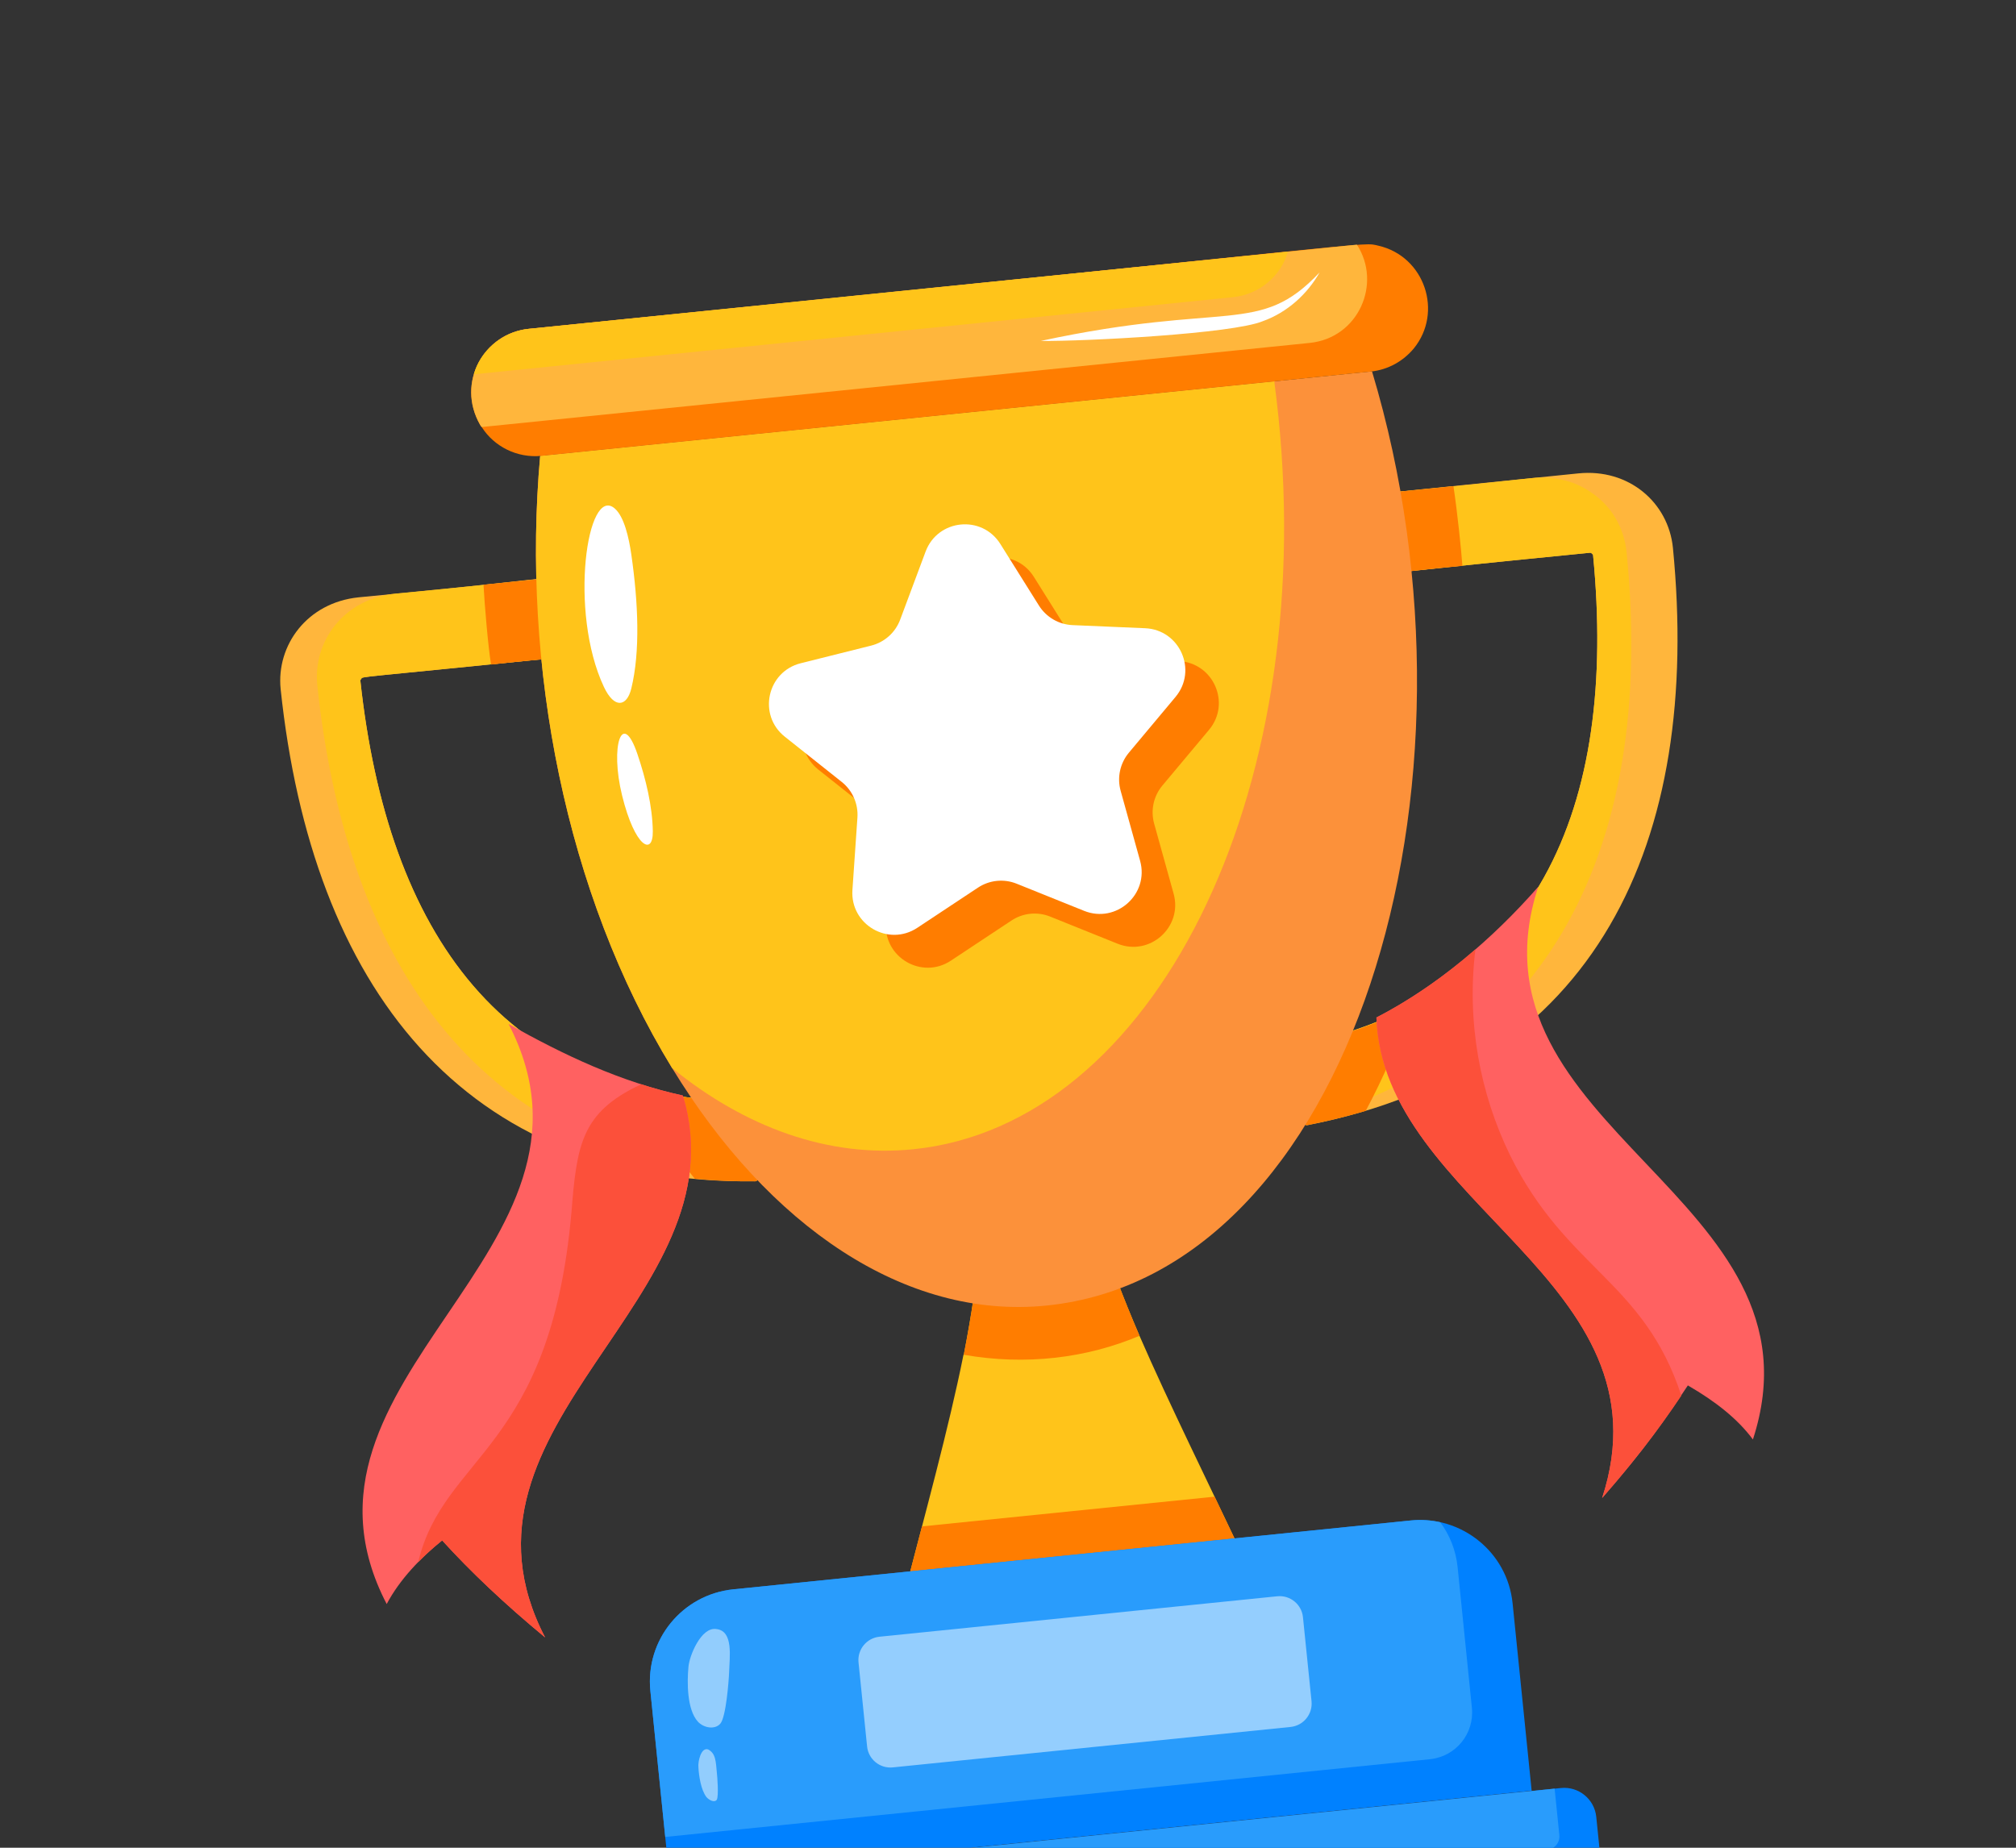
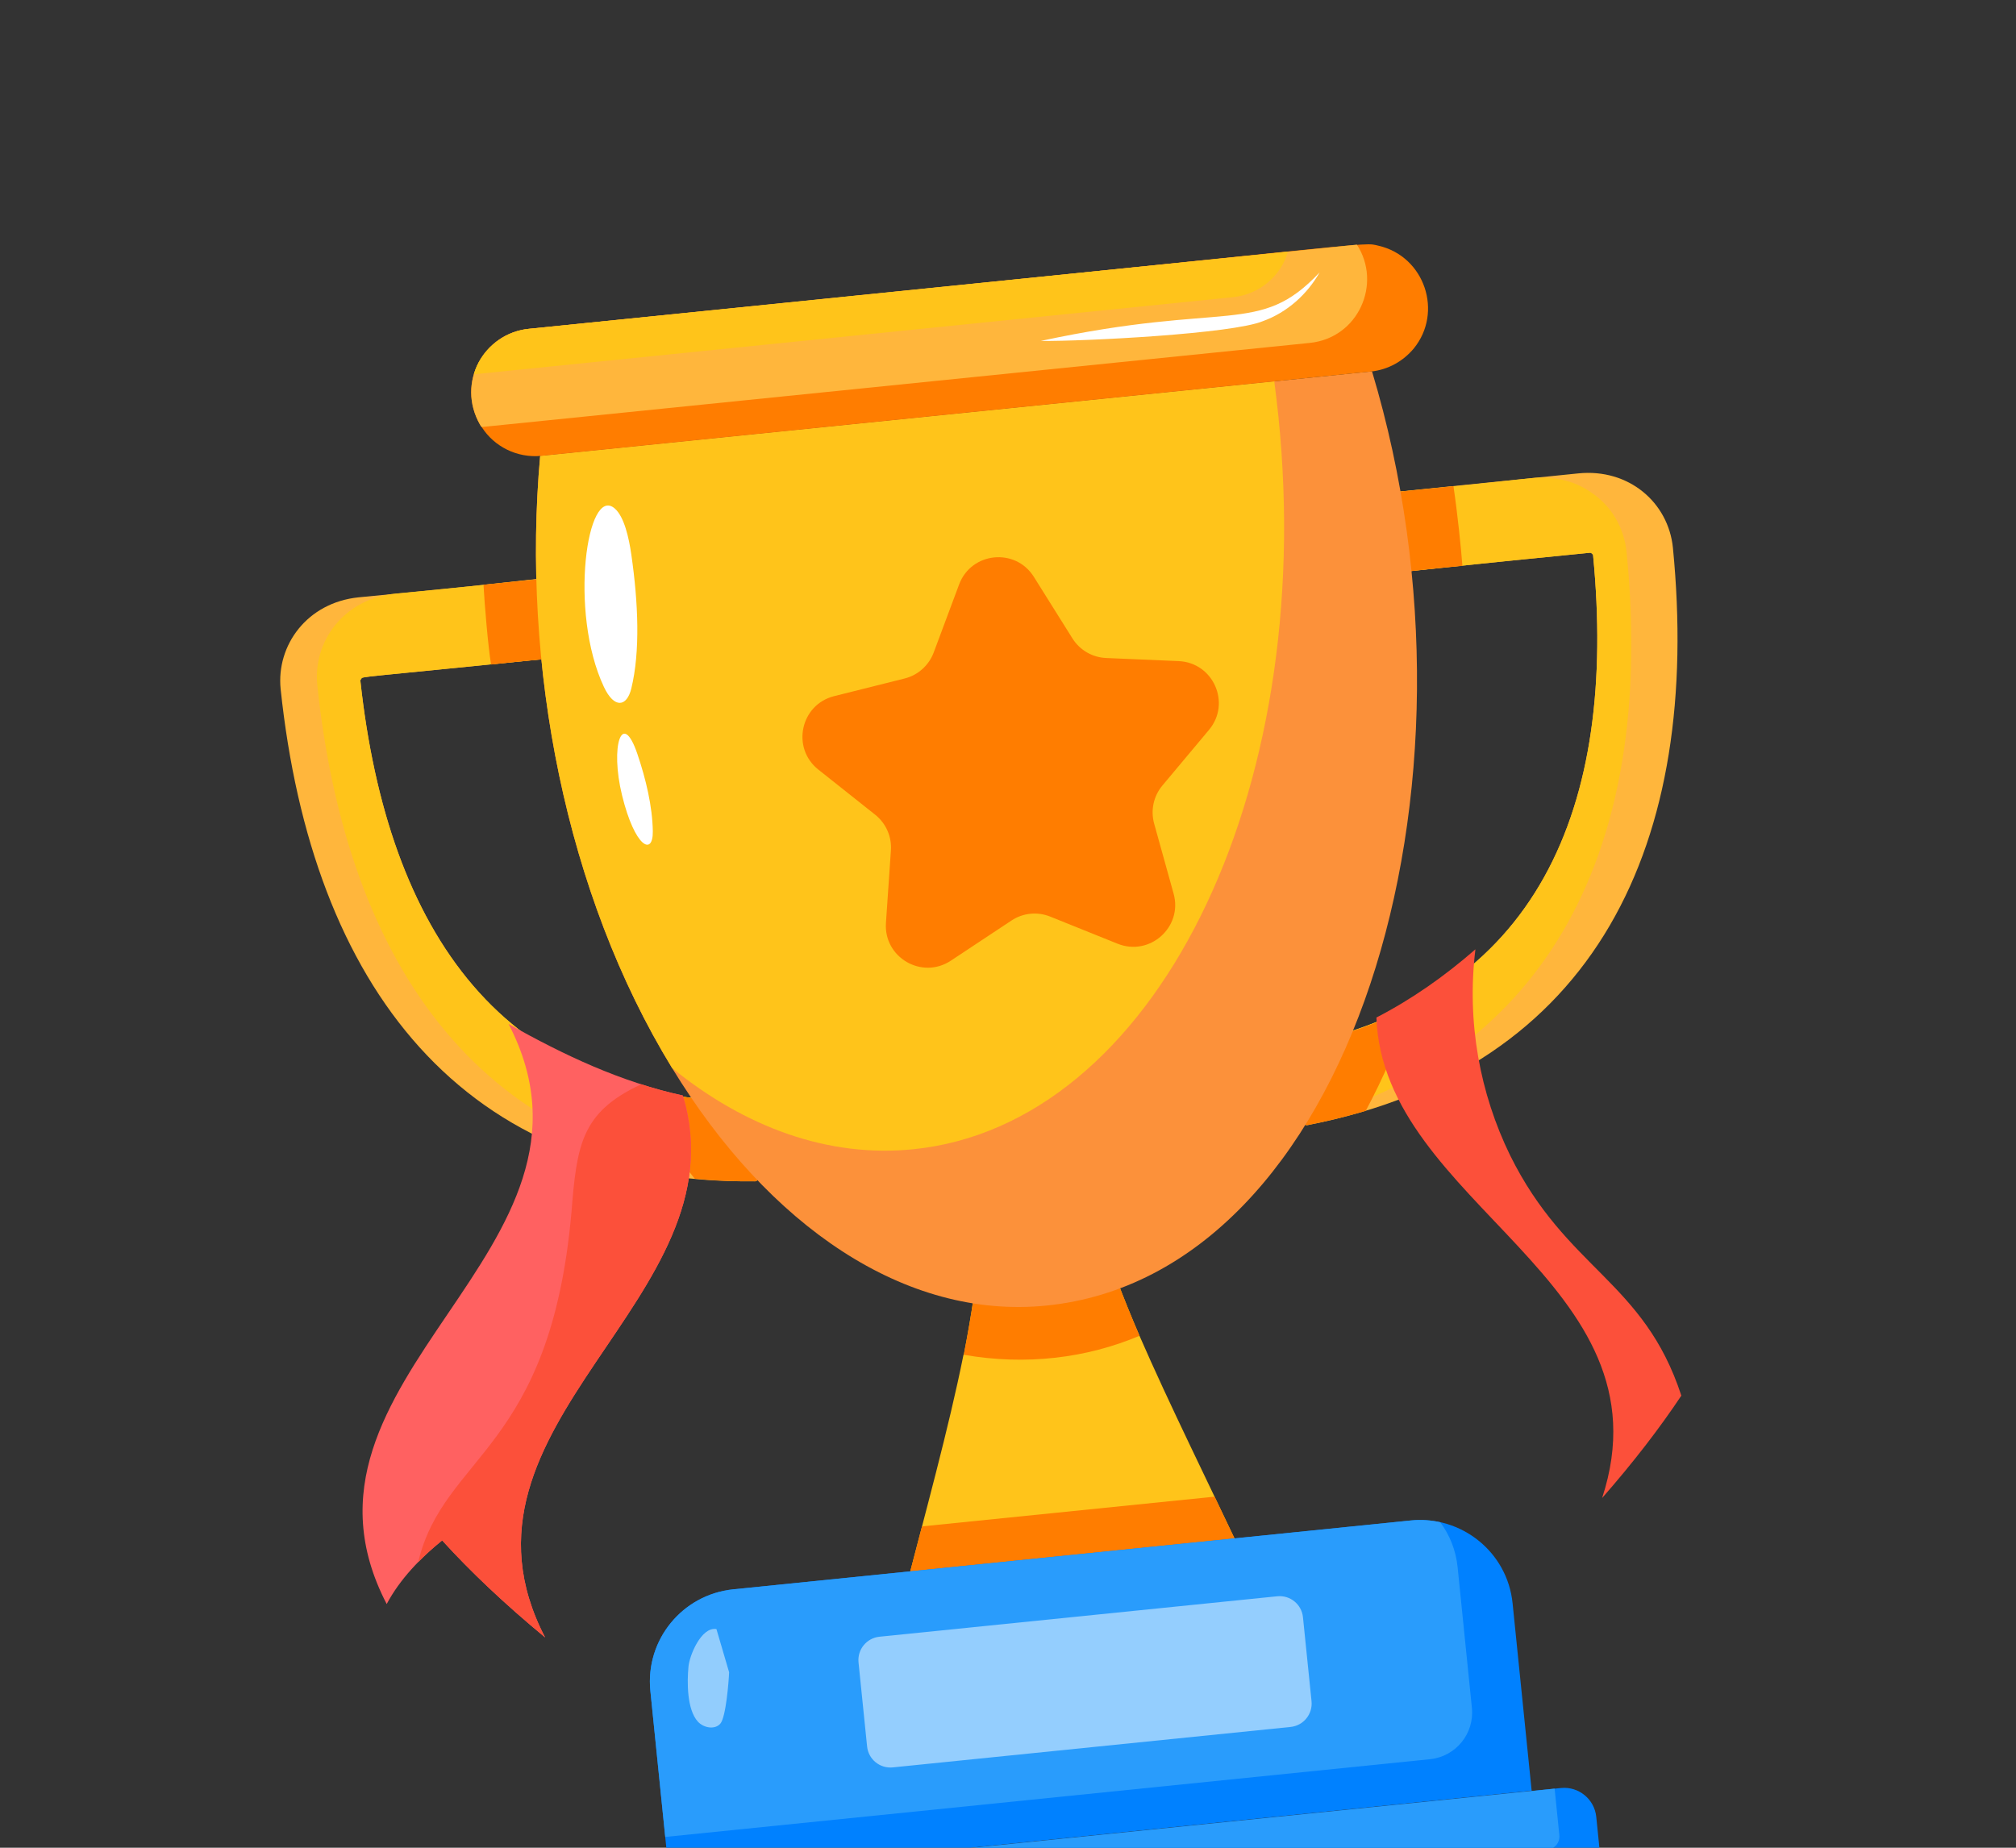
<svg xmlns="http://www.w3.org/2000/svg" width="48" height="44" viewBox="0 0 48 44" fill="none">
  <rect x="0" y="0" width="48" height="44" fill="#333333" stroke="none" />
  <g clip-path="url(#clip0_2154_2396)">
    <path d="M39.831 13.04C40.518 20.049 38.034 25.451 31.121 26.795C31.089 26.798 31.061 26.782 31.058 26.75C30.995 26.414 30.705 24.876 30.723 24.975C30.714 24.95 30.744 24.921 30.776 24.918C36.629 23.767 38.51 19.212 37.931 13.226C37.93 13.22 37.928 13.201 37.908 13.19C37.886 13.16 37.86 13.163 37.854 13.163C33.179 13.619 33.27 13.672 33.261 13.585C33.112 11.89 33.025 11.736 33.124 11.725L37.578 11.273C38.782 11.15 39.721 11.967 39.831 13.04Z" fill="#FFB63C" />
    <path d="M38.729 13.152C39.519 21.138 36.053 25.39 31.044 26.668C30.758 25.004 30.656 24.93 30.776 24.918C36.63 23.767 38.51 19.212 37.931 13.226C37.931 13.22 37.929 13.201 37.908 13.19C37.886 13.16 37.861 13.162 37.854 13.163C31.976 13.741 32.168 13.783 32.159 13.697L31.977 11.906C31.964 11.781 31.891 11.883 36.476 11.385C36.96 11.335 37.479 11.437 37.882 11.725C38.372 12.048 38.67 12.572 38.729 13.152Z" fill="#FFC41A" />
    <path d="M18.042 28.028L18.04 28.073C18.043 28.105 18.02 28.127 17.982 28.131C10.999 28.204 7.425 23.463 6.682 16.409C6.576 15.366 7.311 14.349 8.54 14.224C13.137 13.79 13.038 13.703 13.051 13.83C13.208 15.614 13.286 15.66 13.187 15.671C8.392 16.158 8.634 16.101 8.602 16.169C8.578 16.184 8.58 16.203 8.58 16.21C9.226 22.175 11.971 26.272 17.948 26.222C18.054 26.211 17.983 26.291 18.042 28.028Z" fill="#FFB63C" />
    <path d="M18.042 28.028C11.447 27.703 8.252 22.941 7.555 16.32C7.448 15.263 8.193 14.26 9.413 14.136C13.98 13.704 13.911 13.611 13.925 13.742C14.084 15.56 14.165 15.571 14.054 15.582C8.331 16.164 8.634 16.102 8.602 16.169C8.578 16.184 8.58 16.203 8.58 16.21C9.227 22.175 11.971 26.272 17.948 26.222C18.054 26.211 17.983 26.291 18.042 28.028Z" fill="#FFC41A" />
    <path d="M29.759 37.407L21.456 38.251C22.043 35.98 22.587 34.018 22.94 32.262C22.946 32.255 22.947 32.261 22.947 32.261C23.134 31.299 23.275 30.395 23.327 29.533L26.173 29.244C26.414 30.049 26.74 30.899 27.131 31.809C27.842 33.444 28.759 35.283 29.759 37.407Z" fill="#FFC41A" />
    <path d="M26.306 29.634C26.264 29.505 26.211 29.37 26.173 29.244L23.327 29.533C23.319 29.666 23.296 29.806 23.284 29.941L26.306 29.634Z" fill="#FF7D00" />
    <path d="M21.952 36.348C21.792 36.96 21.627 37.589 21.456 38.251L29.759 37.407C29.47 36.793 29.191 36.209 28.919 35.64L21.952 36.348Z" fill="#FF7D00" />
    <path d="M36.014 38.179L36.468 42.642L15.939 44.729L15.485 40.266C15.361 39.05 16.248 37.97 17.457 37.847L33.596 36.207C34.785 36.086 35.89 36.951 36.014 38.179Z" fill="#0081FF" />
    <path d="M34.705 37.316L35.045 40.668C35.108 41.282 34.661 41.83 34.047 41.892L15.839 43.743L15.485 40.266C15.361 39.05 16.248 37.97 17.457 37.847L33.596 36.206C33.832 36.182 34.066 36.199 34.291 36.249C34.513 36.545 34.664 36.915 34.705 37.316Z" fill="#299CFC" />
    <path d="M18.038 28.071C18.041 28.104 18.017 28.127 17.984 28.13C17.486 28.134 17.006 28.116 16.544 28.07C15.947 27.347 15.285 26.374 14.99 25.857C15.858 26.101 16.842 26.234 17.949 26.221C18.057 26.21 17.985 26.299 18.038 28.071Z" fill="#FF7D00" />
    <path d="M33.599 23.966C33.291 24.847 32.93 25.681 32.517 26.453C32.072 26.585 31.606 26.699 31.124 26.794C31.02 26.805 31.085 26.767 30.727 24.975C30.669 24.815 31.8 24.894 33.599 23.966Z" fill="#FF7D00" />
    <path d="M34.819 13.475C33.366 13.604 33.271 13.673 33.263 13.586C33.114 11.888 33.025 11.738 33.127 11.727L34.606 11.577C34.702 12.221 34.792 13.094 34.819 13.475Z" fill="#FF7D00" />
    <path d="M27.131 31.809C25.87 32.342 24.428 32.52 22.947 32.261C23.134 31.299 23.275 30.395 23.327 29.533L26.173 29.244C26.415 30.049 26.74 30.899 27.131 31.809Z" fill="#FF7D00" />
    <path d="M24.92 31.089C21.548 31.432 18.291 29.186 16.003 25.434C13.464 21.288 12.414 15.836 12.861 10.856L32.667 8.843C35.668 18.824 32.138 30.355 24.92 31.089Z" fill="#FC913A" />
    <path d="M13.232 15.622C13.241 15.708 13.136 15.66 11.692 15.825C11.62 15.387 11.537 14.39 11.512 13.924L12.991 13.774C13.094 13.764 13.036 13.927 13.232 15.622Z" fill="#FF7D00" />
    <path d="M30.439 9.92C31.36 18.978 27.465 26.786 21.746 27.367C19.727 27.572 17.748 26.85 16.003 25.434C13.464 21.288 12.414 15.836 12.861 10.856L30.34 9.08C30.375 9.355 30.41 9.637 30.439 9.92Z" fill="#FFC41A" />
    <path d="M33.661 8.299C33.412 8.597 33.055 8.806 32.634 8.848L12.894 10.855C12.309 10.914 11.762 10.631 11.469 10.169C11.454 10.151 11.439 10.133 11.43 10.114C10.854 9.105 11.531 7.938 12.586 7.831C33.436 5.739 32.369 5.75 32.828 5.853C33.923 6.11 34.365 7.436 33.661 8.299Z" fill="#FF7D00" />
    <path d="M31.183 8.166L11.469 10.169C11.454 10.151 11.439 10.133 11.43 10.114C10.854 9.105 11.531 7.938 12.586 7.831L32.307 5.826C32.906 6.745 32.352 8.047 31.183 8.166Z" fill="#FFB63C" />
    <path d="M30.664 5.993C30.5 6.582 29.974 7.013 29.36 7.076L11.282 8.913C11.422 8.388 11.925 7.898 12.587 7.831L30.664 5.993Z" fill="#FFC41A" />
    <path d="M38.006 43.263L38.119 44.374C38.137 44.552 38.006 44.704 37.835 44.722L14.79 47.064C14.619 47.082 14.467 46.958 14.449 46.78L14.336 45.669C14.293 45.248 14.594 44.873 15.015 44.83L37.166 42.578C37.586 42.535 37.963 42.843 38.006 43.263Z" fill="#0081FF" />
    <path d="M37.015 42.593L37.127 43.698C37.145 43.875 37.021 44.028 36.843 44.045L14.403 46.327L14.336 45.669C14.293 45.248 14.594 44.873 15.015 44.83L37.015 42.593Z" fill="#299CFC" />
    <path d="M24.616 13.737L25.534 15.202C25.708 15.48 26.008 15.655 26.336 15.669L28.064 15.743C28.89 15.779 29.317 16.746 28.786 17.38L27.676 18.706C27.465 18.958 27.392 19.297 27.48 19.614L27.943 21.28C28.165 22.076 27.377 22.781 26.61 22.473L25.005 21.827C24.701 21.704 24.355 21.739 24.082 21.921L22.64 22.876C21.951 23.333 21.037 22.801 21.094 21.976L21.212 20.251C21.235 19.923 21.095 19.606 20.838 19.401L19.484 18.326C18.836 17.811 19.059 16.778 19.861 16.577L21.539 16.157C21.857 16.077 22.116 15.845 22.231 15.538L22.836 13.918C23.125 13.143 24.177 13.036 24.616 13.737Z" fill="#FF7D00" />
-     <path d="M23.818 12.954L24.736 14.419C24.91 14.697 25.21 14.872 25.538 14.886L27.266 14.96C28.092 14.996 28.519 15.963 27.988 16.597L26.878 17.924C26.668 18.175 26.594 18.515 26.682 18.831L27.145 20.497C27.367 21.294 26.579 21.998 25.812 21.69L24.207 21.044C23.903 20.921 23.558 20.956 23.284 21.138L21.842 22.093C21.153 22.55 20.239 22.018 20.296 21.193L20.415 19.468C20.437 19.14 20.297 18.823 20.04 18.619L18.686 17.543C18.038 17.029 18.262 15.995 19.064 15.794L20.741 15.374C21.06 15.294 21.318 15.063 21.433 14.755L22.038 13.135C22.327 12.36 23.379 12.253 23.818 12.954Z" fill="white" />
    <g opacity="0.5">
      <path d="M31.023 38.511L31.227 40.512C31.258 40.819 31.034 41.093 30.727 41.124L21.257 42.087C20.95 42.118 20.676 41.895 20.645 41.588L20.441 39.587C20.41 39.28 20.634 39.006 20.941 38.975L30.411 38.012C30.718 37.981 30.992 38.204 31.023 38.511Z" fill="white" />
    </g>
    <g opacity="0.49">
-       <path d="M17.069 42.224C17.077 42.291 17.117 42.768 17.066 42.858C17.015 42.928 16.895 42.878 16.819 42.793C16.687 42.619 16.639 42.279 16.629 42.085C16.614 41.949 16.691 41.602 16.86 41.659C17.041 41.754 17.043 41.939 17.069 42.224Z" fill="white" />
-       <path d="M17.36 39.822C17.352 40.03 17.286 40.888 17.151 41.045C17.02 41.197 16.75 41.147 16.613 40.994C16.355 40.706 16.357 40.058 16.392 39.691C16.413 39.432 16.693 38.733 17.058 38.793C17.47 38.838 17.369 39.467 17.36 39.822Z" fill="white" />
+       <path d="M17.36 39.822C17.352 40.03 17.286 40.888 17.151 41.045C17.02 41.197 16.75 41.147 16.613 40.994C16.355 40.706 16.357 40.058 16.392 39.691C16.413 39.432 16.693 38.733 17.058 38.793Z" fill="white" />
    </g>
    <path d="M14.642 12.113C14.861 12.309 14.973 12.799 15.031 13.202C15.197 14.352 15.246 15.516 15.031 16.396C14.925 16.83 14.627 16.886 14.378 16.356C13.537 14.567 13.979 11.52 14.642 12.113Z" fill="white" />
    <path d="M15.176 17.955C15.379 18.553 15.534 19.205 15.543 19.794C15.552 20.39 15.116 20.184 14.811 18.94C14.523 17.768 14.812 16.881 15.176 17.955Z" fill="white" />
    <path d="M24.78 8.119C29.223 7.161 29.983 8.016 31.419 6.487C31.129 7 30.654 7.437 30.07 7.647C29.354 7.948 25.838 8.129 24.78 8.119Z" fill="white" />
-     <path d="M41.736 34.278C41.372 33.786 40.84 33.368 40.187 32.991C39.652 33.794 39.181 34.489 38.146 35.672C39.837 30.506 32.927 28.688 32.772 24.23C34.221 23.481 35.541 22.354 36.624 21.118C34.739 26.896 43.621 28.492 41.736 34.278Z" fill="#FF6161" />
    <path d="M12.978 38.992C12.002 38.184 11.2 37.422 10.527 36.682C10.014 37.096 9.519 37.608 9.207 38.197C6.405 32.803 14.911 29.779 12.109 24.384C13.443 25.134 14.774 25.761 16.258 26.088C17.726 30.93 10.338 33.907 12.978 38.992Z" fill="#FF6161" />
    <path d="M38.146 35.672C39.837 30.506 32.927 28.688 32.772 24.23C33.607 23.799 34.388 23.253 35.129 22.606C34.917 24.338 35.237 26.043 35.957 27.516C37.301 30.232 39.139 30.503 40.032 33.234C39.52 34.002 38.901 34.81 38.146 35.672Z" fill="#FC503A" />
    <path d="M12.979 38.992C12.003 38.184 11.201 37.423 10.528 36.682C10.319 36.85 10.124 37.025 9.956 37.2C10.571 34.632 13.102 34.545 13.606 28.87C13.733 27.262 13.843 26.491 15.242 25.832C15.249 25.832 15.256 25.826 15.262 25.819C15.592 25.927 15.922 26.014 16.259 26.088C17.727 30.93 10.339 33.907 12.979 38.992Z" fill="#FC503A" />
  </g>
  <defs>
    <clipPath id="clip0_2154_2396">
      <rect width="48" height="44" fill="white" />
    </clipPath>
  </defs>
</svg>